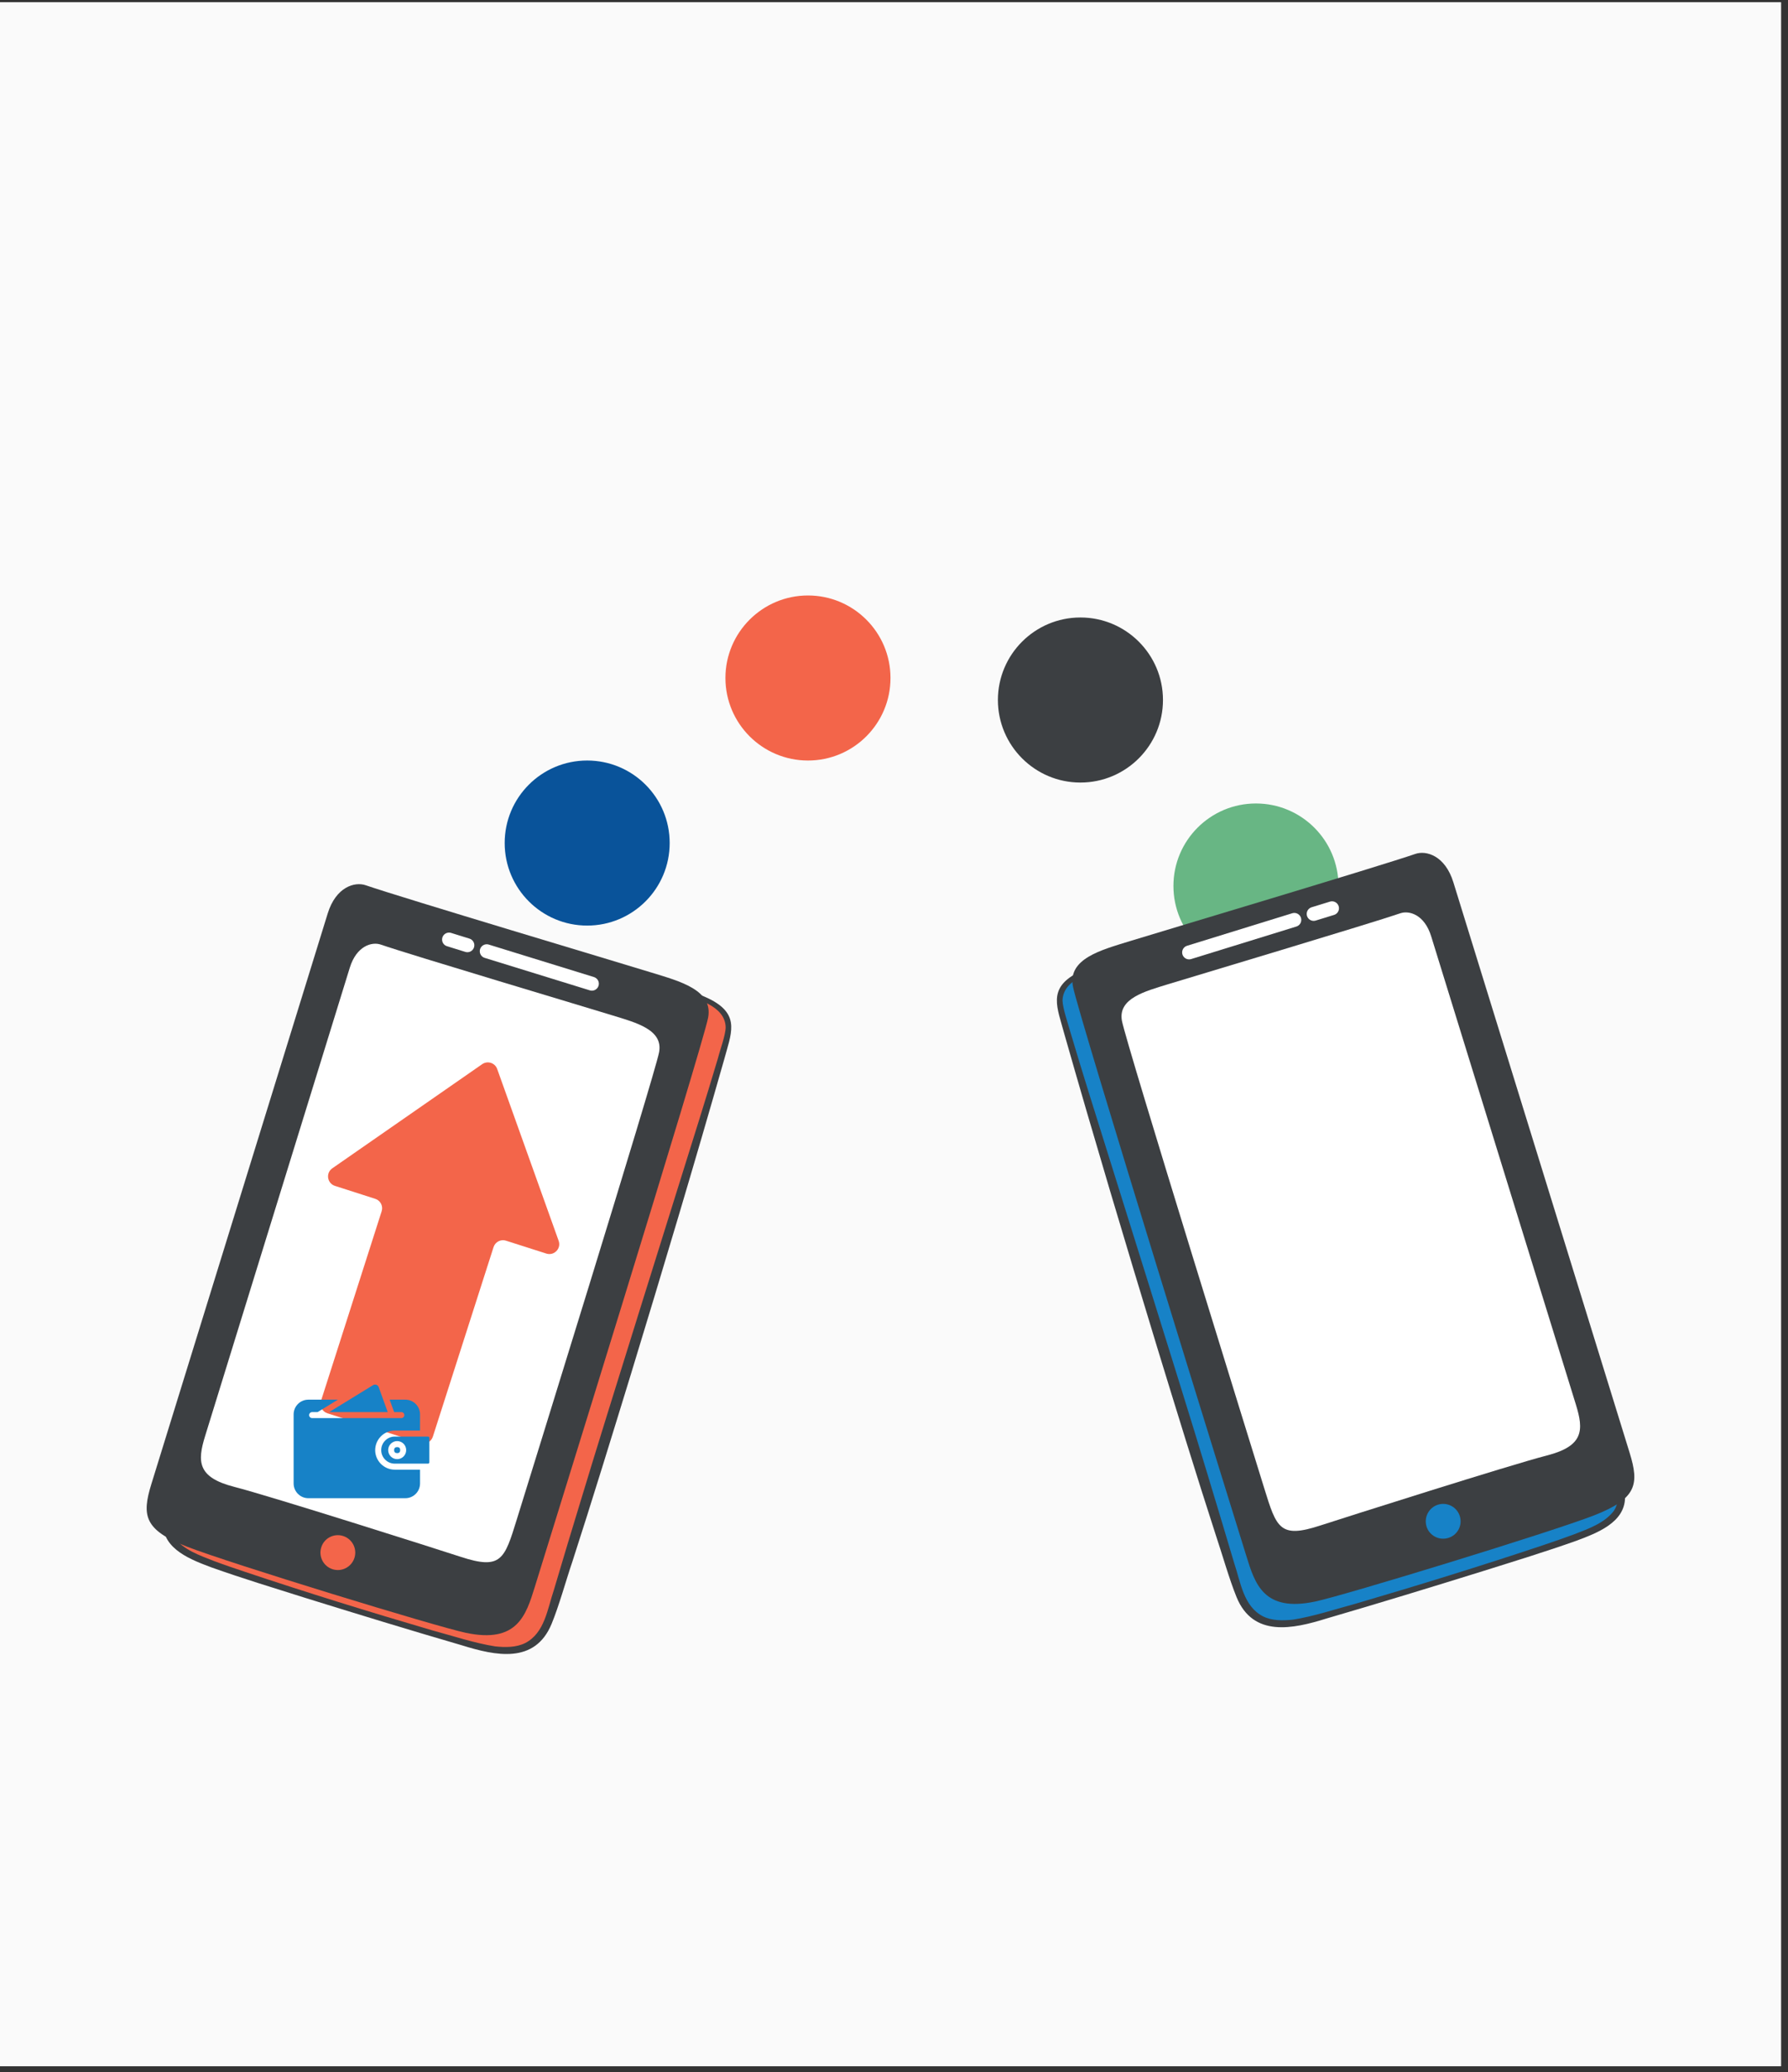
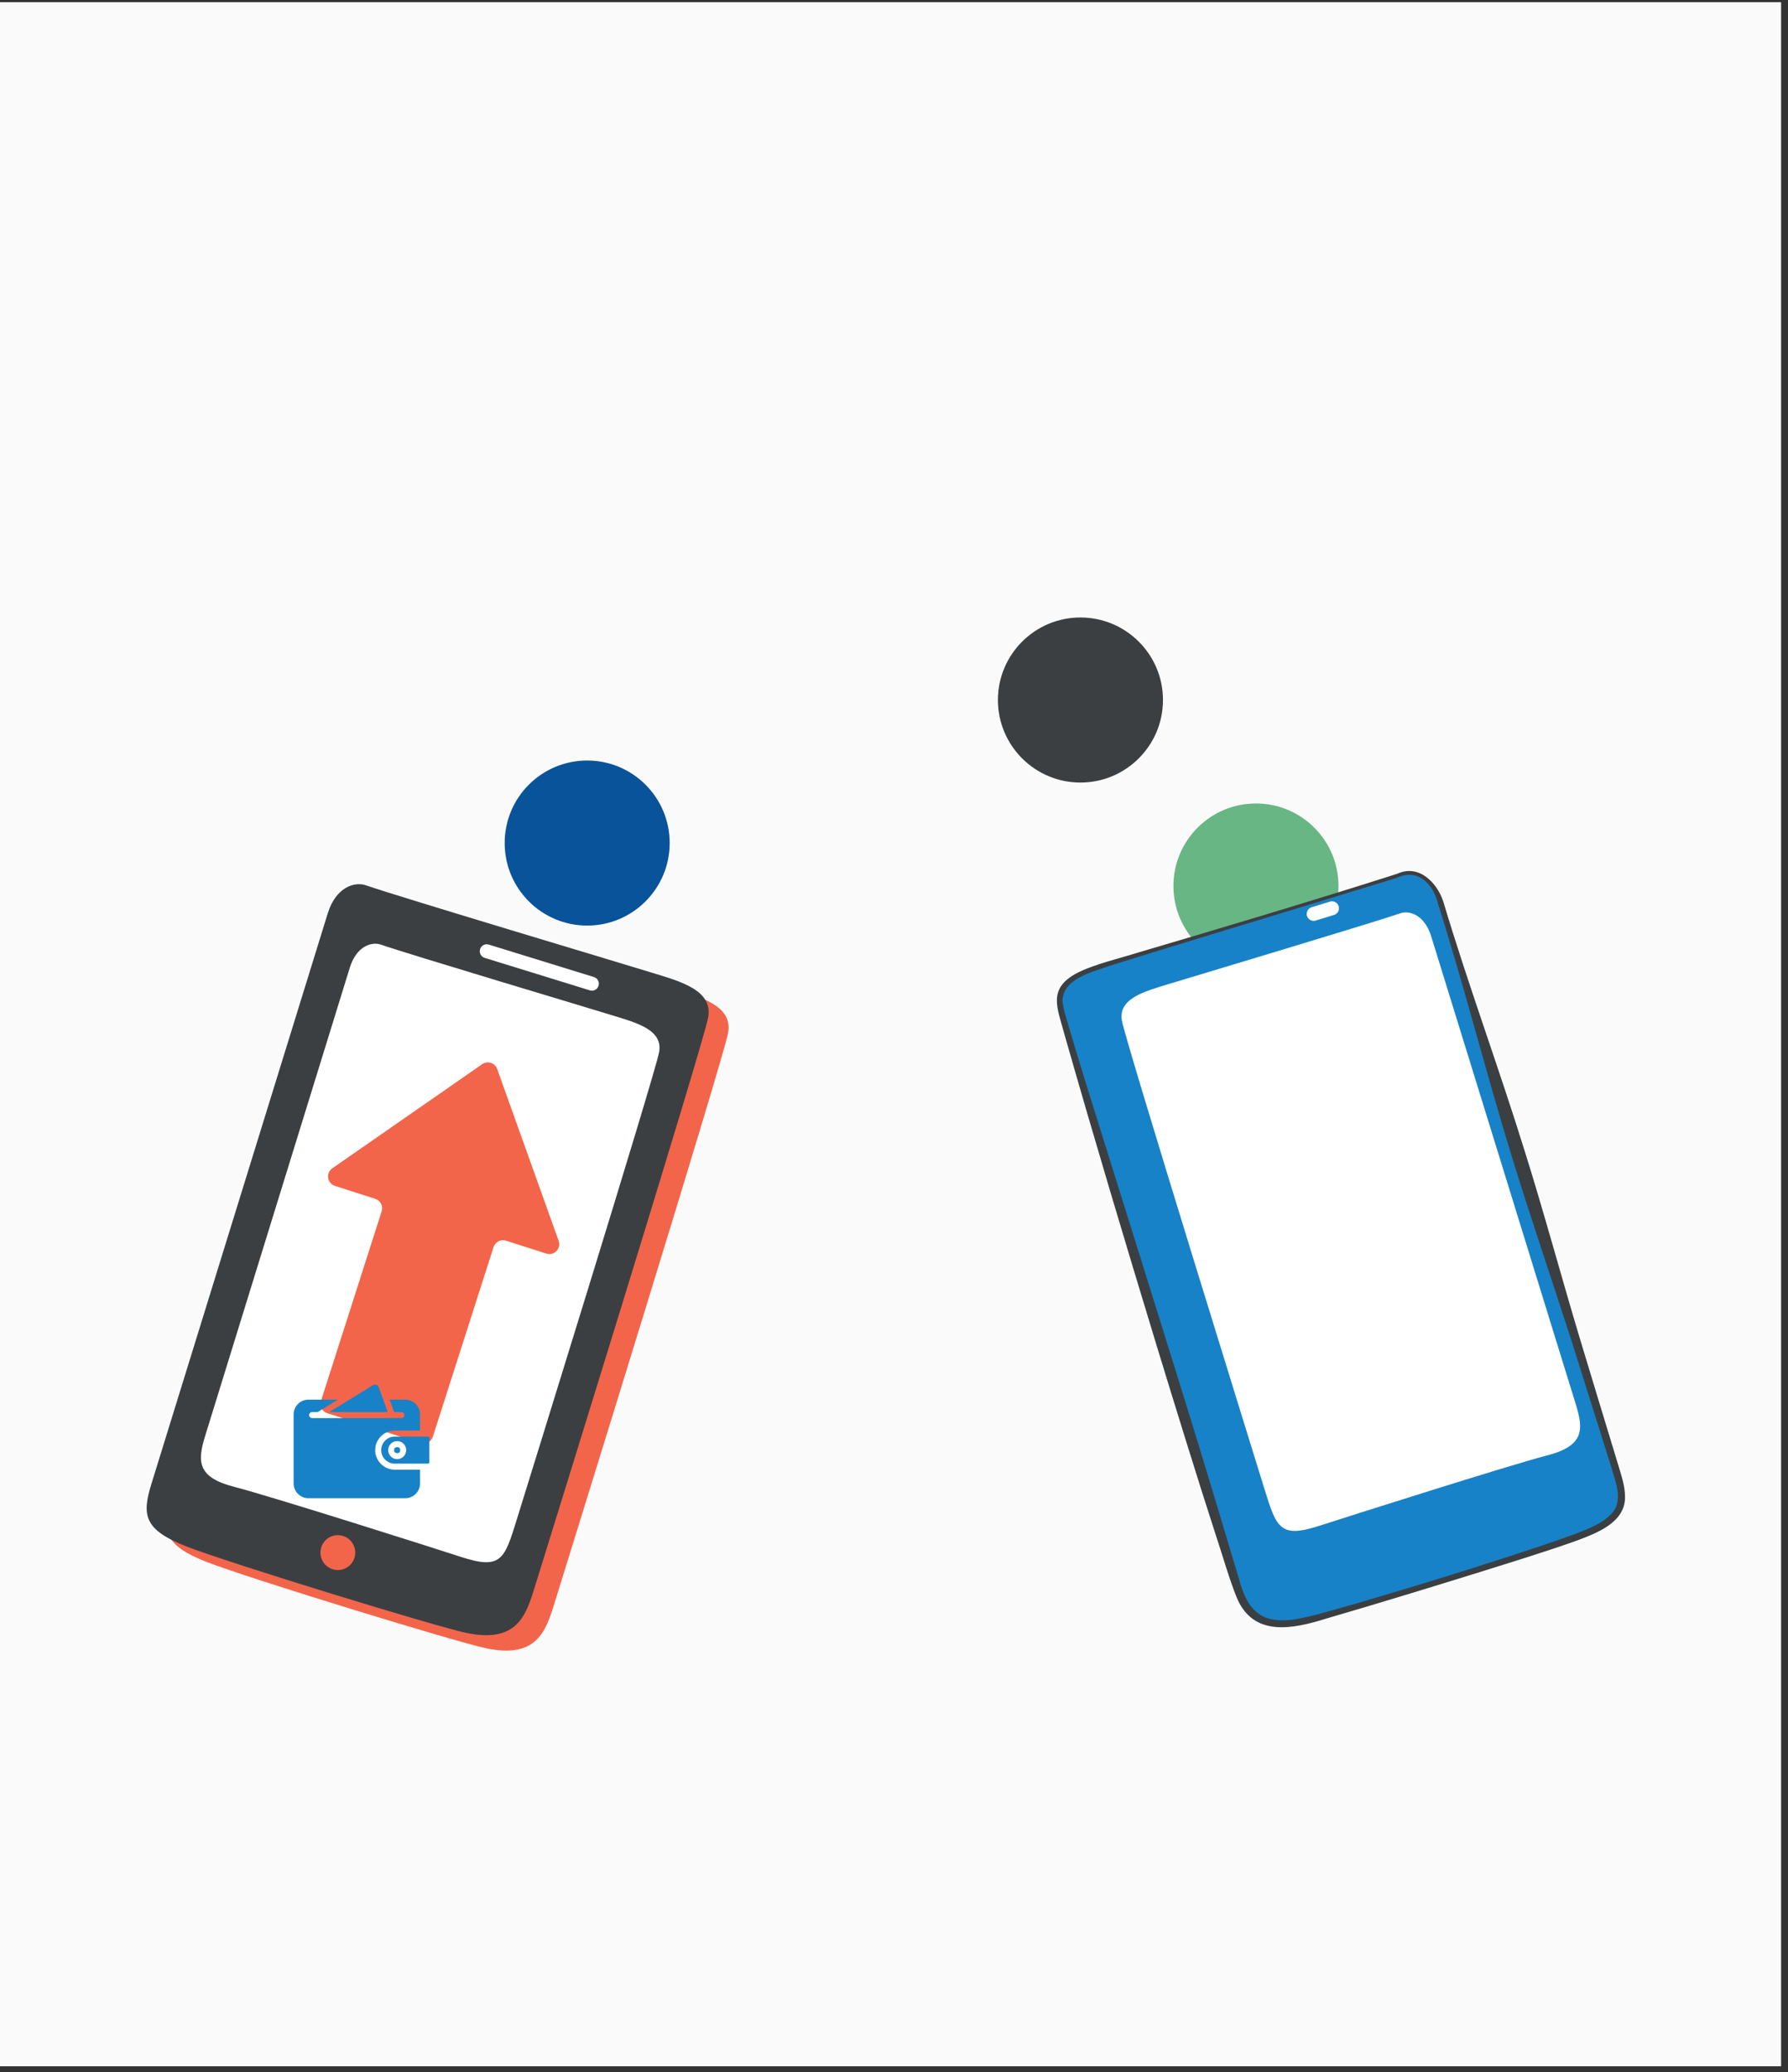
<svg xmlns="http://www.w3.org/2000/svg" width="170" viewBox="0 0 127.5 147.75" height="197" preserveAspectRatio="xMidYMid meet">
  <rect x="0" y="0" width="127.5" height="147.75" fill="#333333" stroke="none" />
  <defs>
    <clipPath id="937aaf17bb">
      <path d="M 0 0.164 L 127 0.164 L 127 147.336 L 0 147.336 Z M 0 0.164 " clip-rule="nonzero" />
    </clipPath>
    <clipPath id="28c709e33c">
      <path d="M 83.676 57.293 L 95.445 57.293 L 95.445 69.062 L 83.676 69.062 Z M 83.676 57.293 " clip-rule="nonzero" />
    </clipPath>
    <clipPath id="3234d41e6c">
      <path d="M 89.559 57.293 C 86.312 57.293 83.676 59.926 83.676 63.176 C 83.676 66.426 86.312 69.062 89.559 69.062 C 92.809 69.062 95.445 66.426 95.445 63.176 C 95.445 59.926 92.809 57.293 89.559 57.293 Z M 89.559 57.293 " clip-rule="nonzero" />
    </clipPath>
    <clipPath id="2dddc3ef17">
      <path d="M 20.934 99 L 30 99 L 30 106.941 L 20.934 106.941 Z M 20.934 99 " clip-rule="nonzero" />
    </clipPath>
    <clipPath id="25f8efbacc">
      <path d="M 27 102 L 30.645 102 L 30.645 105 L 27 105 Z M 27 102 " clip-rule="nonzero" />
    </clipPath>
    <clipPath id="296ba3c06c">
      <path d="M 23 98.723 L 28 98.723 L 28 101 L 23 101 Z M 23 98.723 " clip-rule="nonzero" />
    </clipPath>
    <clipPath id="a10f4e8347">
      <path d="M 35.988 54.23 L 47.754 54.23 L 47.754 66 L 35.988 66 Z M 35.988 54.23 " clip-rule="nonzero" />
    </clipPath>
    <clipPath id="322159d671">
      <path d="M 41.871 54.23 C 38.621 54.23 35.988 56.863 35.988 60.113 C 35.988 63.363 38.621 66 41.871 66 C 45.121 66 47.754 63.363 47.754 60.113 C 47.754 56.863 45.121 54.23 41.871 54.23 Z M 41.871 54.23 " clip-rule="nonzero" />
    </clipPath>
    <clipPath id="5ded43fdae">
      <path d="M 51.73 42.461 L 63.5 42.461 L 63.5 54.23 L 51.73 54.23 Z M 51.73 42.461 " clip-rule="nonzero" />
    </clipPath>
    <clipPath id="d70a3cf562">
      <path d="M 57.617 42.461 C 54.367 42.461 51.73 45.098 51.73 48.344 C 51.73 51.594 54.367 54.23 57.617 54.23 C 60.867 54.23 63.5 51.594 63.5 48.344 C 63.5 45.098 60.867 42.461 57.617 42.461 Z M 57.617 42.461 " clip-rule="nonzero" />
    </clipPath>
    <clipPath id="4c848a7afb">
      <path d="M 71.16 44.031 L 82.93 44.031 L 82.93 55.801 L 71.16 55.801 Z M 71.16 44.031 " clip-rule="nonzero" />
    </clipPath>
    <clipPath id="6be4a2339d">
      <path d="M 77.043 44.031 C 73.797 44.031 71.16 46.664 71.16 49.914 C 71.16 53.164 73.797 55.801 77.043 55.801 C 80.293 55.801 82.93 53.164 82.93 49.914 C 82.93 46.664 80.293 44.031 77.043 44.031 Z M 77.043 44.031 " clip-rule="nonzero" />
    </clipPath>
  </defs>
  <g clip-path="url(#937aaf17bb)">
    <path fill="#ffffff" d="M 0 0.164 L 127 0.164 L 127 147.336 L 0 147.336 Z M 0 0.164 " fill-opacity="1" fill-rule="nonzero" />
    <path fill="#fafafa" d="M 0 0.164 L 127 0.164 L 127 147.336 L 0 147.336 Z M 0 0.164 " fill-opacity="1" fill-rule="nonzero" />
  </g>
  <g clip-path="url(#28c709e33c)">
    <g clip-path="url(#3234d41e6c)">
      <path fill="#68b684" d="M 83.676 57.293 L 95.445 57.293 L 95.445 69.062 L 83.676 69.062 Z M 83.676 57.293 " fill-opacity="1" fill-rule="nonzero" />
    </g>
  </g>
  <path fill="#68b684" d="M 39.734 78.852 C 39.734 82.316 36.926 85.125 33.461 85.125 C 29.996 85.125 27.188 82.316 27.188 78.852 C 27.188 75.387 29.996 72.578 33.461 72.578 C 36.926 72.578 39.734 75.387 39.734 78.852 Z M 39.734 78.852 " fill-opacity="1" fill-rule="nonzero" />
  <path fill="#f3654a" d="M 24.789 66.242 C 23.926 69.039 12.91 104.684 12.219 106.922 C 11.527 109.16 11.695 110.195 14.762 111.387 C 17.828 112.578 32.496 117.074 34.637 117.527 C 38.309 118.309 38.934 116.281 39.555 114.266 C 40.18 112.25 51.555 75.629 51.918 73.66 C 52.285 71.688 49.898 71.074 47.883 70.449 C 45.867 69.828 30.043 65.102 27.504 64.223 C 26.723 63.953 25.379 64.336 24.789 66.242 Z M 24.789 66.242 " fill-opacity="1" fill-rule="nonzero" />
-   <path fill="#3c3f42" d="M 24.984 66.301 C 23.09 72.234 21.582 78.281 19.75 84.234 C 18.43 88.531 16.812 93.254 15.434 97.562 C 14.742 99.781 13.32 104.254 12.629 106.473 C 12.34 107.484 11.805 108.664 12.422 109.629 C 13.094 110.52 14.23 110.906 15.262 111.312 C 15.984 111.582 16.723 111.832 17.457 112.078 C 21.883 113.562 26.344 114.941 30.82 116.254 C 32.301 116.652 33.809 117.16 35.309 117.398 C 36.016 117.473 36.801 117.484 37.453 117.16 C 38.84 116.441 39.035 114.742 39.496 113.375 C 40.141 111.191 40.855 108.828 41.516 106.668 C 43.301 100.75 47.938 86.016 49.836 79.914 C 50.297 78.426 50.758 76.941 51.199 75.449 C 51.332 74.906 51.742 73.809 51.746 73.25 C 51.707 71.691 49.625 71.223 48.414 70.785 C 48.414 70.785 46.188 70.09 46.188 70.09 C 41.105 68.512 33.391 66.203 28.32 64.629 C 28.32 64.629 27.762 64.449 27.762 64.449 C 26.359 63.852 25.297 64.996 24.984 66.301 Z M 24.594 66.18 C 25.039 64.832 26.336 63.516 27.848 64.195 C 27.848 64.195 28.398 64.379 28.398 64.379 C 33.449 65.988 41.176 68.309 46.27 69.805 C 47.582 70.23 49.5 70.652 50.727 71.301 C 52.801 72.406 52.125 73.738 51.633 75.574 C 49.5 83.062 47.266 90.52 44.996 97.965 C 43.723 102.113 42.152 107.234 40.82 111.34 C 40.379 112.633 39.859 114.527 39.332 115.797 C 38.141 118.676 35.332 118.066 32.945 117.324 C 29.203 116.234 25.48 115.094 21.762 113.938 C 19.531 113.234 17.297 112.555 15.09 111.77 C 13.676 111.238 11.633 110.492 11.633 108.672 C 11.625 107.844 11.906 107.082 12.133 106.32 C 12.816 104.086 14.164 99.613 14.844 97.383 C 16.156 93.039 17.445 88.238 18.801 83.941 C 20.645 77.992 22.812 72.145 24.594 66.18 Z M 24.594 66.18 " fill-opacity="1" fill-rule="nonzero" />
  <path fill="#3c3f42" d="M 23.367 65.141 C 22.5 67.941 11.488 103.586 10.793 105.824 C 10.102 108.062 10.273 109.098 13.34 110.289 C 16.402 111.48 31.074 115.977 33.215 116.43 C 36.883 117.207 37.508 115.184 38.133 113.168 C 38.754 111.152 50.133 74.531 50.496 72.559 C 50.859 70.586 48.477 69.973 46.461 69.352 C 44.445 68.727 28.617 64 26.082 63.125 C 25.297 62.855 23.953 63.238 23.367 65.141 Z M 23.367 65.141 " fill-opacity="1" fill-rule="nonzero" />
  <path fill="#ffffff" d="M 24.945 68.996 C 24.242 71.27 15.188 100.57 14.629 102.391 C 14.066 104.207 14.062 105.344 16.695 106.02 C 19.285 106.684 31.16 110.457 32.852 111.012 C 35.742 111.957 35.973 111.195 36.848 108.359 C 37.355 106.719 46.703 76.629 47 75.027 C 47.297 73.422 45.355 72.922 43.719 72.418 C 42.082 71.91 29.215 68.07 27.152 67.355 C 26.516 67.137 25.426 67.449 24.945 68.996 Z M 24.945 68.996 " fill-opacity="1" fill-rule="nonzero" />
  <path fill="#f3654a" d="M 25.277 111.078 C 25.074 111.734 24.379 112.102 23.723 111.898 C 23.07 111.695 22.703 111 22.906 110.344 C 23.105 109.688 23.801 109.32 24.457 109.523 C 25.113 109.727 25.48 110.422 25.277 111.078 Z M 25.277 111.078 " fill-opacity="1" fill-rule="nonzero" />
  <path stroke-linecap="round" transform="matrix(0.248, 0, 0, 0.248, 38.457, 68.986)" fill="none" stroke-linejoin="round" d="M -15.116 -4.667 C -15.116 -4.667 10.884 3.365 15.12 4.672 " stroke="#ffffff" stroke-width="4" stroke-opacity="1" stroke-miterlimit="4" />
-   <path stroke-linecap="round" transform="matrix(0.248, 0, 0, 0.248, 32.674, 67.199)" fill="none" stroke-linejoin="round" d="M -2.637 -0.817 C -2.637 -0.817 -1.598 -0.502 2.638 0.821 " stroke="#ffffff" stroke-width="4" stroke-opacity="1" stroke-miterlimit="4" />
  <path fill="#f3654a" d="M 38.957 89.387 C 38.957 89.387 36.082 88.469 36.082 88.469 C 35.711 88.348 35.316 88.555 35.195 88.926 C 35.195 88.926 30.867 102.441 30.867 102.441 C 30.75 102.812 30.352 103.02 29.98 102.898 C 29.98 102.898 23.348 100.777 23.348 100.777 C 22.977 100.656 22.77 100.262 22.891 99.887 C 22.891 99.887 27.215 86.371 27.215 86.371 C 27.336 86 27.129 85.602 26.758 85.484 C 26.758 85.484 23.887 84.562 23.887 84.562 C 23.328 84.383 23.215 83.645 23.695 83.309 C 23.695 83.309 34.383 75.883 34.383 75.883 C 34.766 75.617 35.293 75.785 35.453 76.223 C 35.453 76.223 39.836 88.477 39.836 88.477 C 40.035 89.027 39.516 89.566 38.957 89.387 Z M 38.957 89.387 " fill-opacity="1" fill-rule="nonzero" />
  <path fill="#1782c7" d="M 102.723 64.336 C 103.586 67.133 114.602 102.777 115.293 105.016 C 115.984 107.254 115.812 108.289 112.746 109.48 C 109.684 110.672 95.016 115.168 92.875 115.621 C 89.203 116.402 88.578 114.375 87.953 112.359 C 87.332 110.348 75.957 73.723 75.59 71.754 C 75.227 69.781 77.613 69.168 79.625 68.543 C 81.641 67.922 97.469 63.195 100.004 62.316 C 100.789 62.047 102.133 62.43 102.723 64.336 Z M 102.723 64.336 " fill-opacity="1" fill-rule="nonzero" />
  <path fill="#3c3f42" d="M 102.914 64.273 C 104.699 70.242 106.867 76.086 108.711 82.035 C 110.062 86.324 111.363 91.141 112.668 95.477 C 113.332 97.699 114.707 102.191 115.379 104.414 C 115.602 105.176 115.883 105.938 115.879 106.766 C 115.879 108.586 113.832 109.328 112.418 109.863 C 110.211 110.648 107.977 111.328 105.746 112.031 C 102.027 113.188 98.305 114.328 94.566 115.418 C 92.199 116.156 89.359 116.77 88.18 113.891 C 87.66 112.621 87.129 110.742 86.688 109.434 C 85.359 105.34 83.781 100.203 82.512 96.062 C 80.246 88.613 78.012 81.156 75.879 73.668 C 75.402 71.867 74.688 70.508 76.781 69.395 C 78.004 68.754 79.922 68.32 81.238 67.898 C 86.34 66.402 94.055 64.09 99.109 62.473 C 99.109 62.473 99.664 62.293 99.664 62.293 C 101.172 61.617 102.465 62.918 102.914 64.273 Z M 102.527 64.395 C 102.215 63.105 101.16 61.938 99.746 62.543 C 99.746 62.543 99.191 62.723 99.191 62.723 C 94.125 64.293 86.402 66.609 81.324 68.184 C 81.324 68.184 79.098 68.879 79.098 68.879 C 77.871 69.32 75.816 69.781 75.766 71.344 C 75.789 71.93 76.148 72.945 76.312 73.543 C 76.754 75.035 77.211 76.523 77.672 78.008 C 79.598 84.195 84.188 98.77 85.996 104.762 C 86.652 106.918 87.367 109.297 88.012 111.469 C 88.473 112.84 88.668 114.535 90.059 115.254 C 90.707 115.582 91.496 115.566 92.203 115.492 C 93.703 115.254 95.211 114.746 96.688 114.348 C 101.168 113.035 105.629 111.656 110.055 110.176 C 110.789 109.926 111.527 109.676 112.25 109.406 C 113.281 109.004 114.418 108.613 115.09 107.723 C 115.707 106.758 115.164 105.578 114.883 104.566 C 114.176 102.34 112.785 97.879 112.078 95.656 C 110.691 91.344 109.082 86.633 107.762 82.328 C 105.93 76.379 104.418 70.328 102.527 64.395 Z M 102.527 64.395 " fill-opacity="1" fill-rule="nonzero" />
-   <path fill="#3c3f42" d="M 103.637 62.91 C 104.5 65.707 115.516 101.352 116.207 103.594 C 116.898 105.832 116.727 106.863 113.664 108.059 C 110.598 109.25 95.93 113.746 93.789 114.199 C 90.117 114.977 89.492 112.953 88.871 110.938 C 88.246 108.922 76.871 72.301 76.508 70.328 C 76.141 68.355 78.527 67.742 80.543 67.117 C 82.559 66.496 98.383 61.77 100.922 60.891 C 101.703 60.621 103.047 61.008 103.637 62.91 Z M 103.637 62.91 " fill-opacity="1" fill-rule="nonzero" />
  <path fill="#ffffff" d="M 102.055 66.762 C 102.758 69.039 111.812 98.336 112.375 100.156 C 112.938 101.977 112.938 103.109 110.309 103.785 C 107.719 104.449 95.844 108.227 94.152 108.777 C 91.262 109.723 91.031 108.965 90.152 106.125 C 89.648 104.488 80.301 74.398 80.004 72.793 C 79.707 71.191 81.645 70.691 83.285 70.184 C 84.922 69.68 97.785 65.836 99.848 65.125 C 100.484 64.902 101.578 65.215 102.055 66.762 Z M 102.055 66.762 " fill-opacity="1" fill-rule="nonzero" />
  <path fill="#1782c7" d="M 101.723 108.848 C 101.926 109.5 102.621 109.867 103.277 109.664 C 103.934 109.465 104.301 108.77 104.098 108.113 C 103.895 107.457 103.199 107.09 102.543 107.293 C 101.891 107.496 101.523 108.191 101.723 108.848 Z M 101.723 108.848 " fill-opacity="1" fill-rule="nonzero" />
-   <path stroke-linecap="round" transform="matrix(0.248, 0, 0, 0.248, 88.545, 66.754)" fill="none" stroke-linejoin="round" d="M 15.124 -4.677 C 15.124 -4.677 -10.876 3.354 -15.128 4.677 " stroke="#ffffff" stroke-width="4" stroke-opacity="1" stroke-miterlimit="4" />
  <path stroke-linecap="round" transform="matrix(0.248, 0, 0, 0.248, 94.328, 64.967)" fill="none" stroke-linejoin="round" d="M 2.645 -0.812 C 2.645 -0.812 1.606 -0.497 -2.63 0.81 " stroke="#ffffff" stroke-width="4" stroke-opacity="1" stroke-miterlimit="4" />
  <path fill="#1782c7" d="M 27.375 102.242 C 27.449 102.195 27.531 102.152 27.613 102.113 C 27.531 102.148 27.449 102.191 27.375 102.242 Z M 27.164 102.418 C 27.195 102.387 27.23 102.355 27.266 102.324 C 27.23 102.352 27.195 102.387 27.164 102.418 Z M 27.375 102.242 C 27.449 102.195 27.531 102.152 27.613 102.113 C 27.531 102.148 27.449 102.191 27.375 102.242 Z M 27.164 102.418 C 27.195 102.387 27.23 102.355 27.266 102.324 C 27.23 102.352 27.195 102.387 27.164 102.418 Z M 27.164 102.418 " fill-opacity="1" fill-rule="nonzero" />
  <g clip-path="url(#2dddc3ef17)">
    <path fill="#1782c7" d="M 26.762 103.266 C 26.758 103.309 26.754 103.355 26.754 103.402 C 26.754 104.172 27.383 104.797 28.148 104.797 L 29.953 104.797 L 29.953 105.781 C 29.953 106.359 29.484 106.832 28.902 106.832 L 21.988 106.832 C 21.41 106.832 20.938 106.359 20.938 105.781 L 20.938 100.855 C 20.938 100.277 21.41 99.805 21.988 99.805 L 24.098 99.805 L 22.652 100.691 L 22.258 100.691 C 22.141 100.691 22.043 100.789 22.043 100.906 C 22.043 101.023 22.141 101.121 22.258 101.121 L 28.617 101.121 C 28.734 101.121 28.832 101.023 28.832 100.906 C 28.832 100.789 28.734 100.691 28.617 100.691 L 28.105 100.691 L 27.785 99.805 L 28.902 99.805 C 29.484 99.805 29.953 100.277 29.953 100.855 L 29.953 102.008 L 28.148 102.008 C 27.961 102.008 27.781 102.047 27.613 102.113 C 27.531 102.152 27.449 102.195 27.375 102.242 C 27.336 102.27 27.301 102.297 27.266 102.324 C 27.23 102.355 27.195 102.387 27.164 102.418 C 26.996 102.586 26.879 102.781 26.816 102.996 C 26.789 103.082 26.77 103.172 26.762 103.266 Z M 26.762 103.266 " fill-opacity="1" fill-rule="nonzero" />
  </g>
  <path fill="#1782c7" d="M 28.535 103.402 C 28.535 103.547 28.465 103.617 28.32 103.617 C 28.18 103.617 28.105 103.547 28.105 103.402 C 28.105 103.258 28.18 103.188 28.32 103.188 C 28.465 103.188 28.535 103.258 28.535 103.402 Z M 28.535 103.402 " fill-opacity="1" fill-rule="nonzero" />
  <g clip-path="url(#25f8efbacc)">
    <path fill="#1782c7" d="M 30.523 102.438 L 28.148 102.438 C 27.891 102.438 27.648 102.539 27.469 102.719 C 27.285 102.906 27.184 103.145 27.184 103.402 C 27.184 103.934 27.617 104.367 28.148 104.367 L 30.523 104.367 C 30.574 104.367 30.617 104.324 30.617 104.273 L 30.617 102.535 C 30.617 102.48 30.574 102.438 30.523 102.438 Z M 28.32 104.047 C 27.969 104.047 27.68 103.758 27.68 103.402 C 27.68 103.047 27.969 102.758 28.32 102.758 C 28.676 102.758 28.965 103.047 28.965 103.402 C 28.965 103.758 28.676 104.047 28.32 104.047 Z M 28.32 104.047 " fill-opacity="1" fill-rule="nonzero" />
  </g>
  <g clip-path="url(#296ba3c06c)">
    <path fill="#1782c7" d="M 27.648 100.691 L 23.473 100.691 L 24.969 99.773 L 26.602 98.77 C 26.672 98.727 26.758 98.719 26.836 98.746 C 26.914 98.773 26.977 98.832 27.004 98.91 L 27.273 99.656 Z M 27.648 100.691 " fill-opacity="1" fill-rule="nonzero" />
  </g>
  <g clip-path="url(#a10f4e8347)">
    <g clip-path="url(#322159d671)">
      <path fill="#09539a" d="M 35.988 54.23 L 47.754 54.23 L 47.754 66 L 35.988 66 Z M 35.988 54.23 " fill-opacity="1" fill-rule="nonzero" />
    </g>
  </g>
  <g clip-path="url(#5ded43fdae)">
    <g clip-path="url(#d70a3cf562)">
-       <path fill="#f3654a" d="M 51.73 42.461 L 63.5 42.461 L 63.5 54.23 L 51.73 54.23 Z M 51.73 42.461 " fill-opacity="1" fill-rule="nonzero" />
-     </g>
+       </g>
  </g>
  <g clip-path="url(#4c848a7afb)">
    <g clip-path="url(#6be4a2339d)">
      <path fill="#3c3f42" d="M 71.16 44.031 L 82.93 44.031 L 82.93 55.801 L 71.16 55.801 Z M 71.16 44.031 " fill-opacity="1" fill-rule="nonzero" />
    </g>
  </g>
</svg>